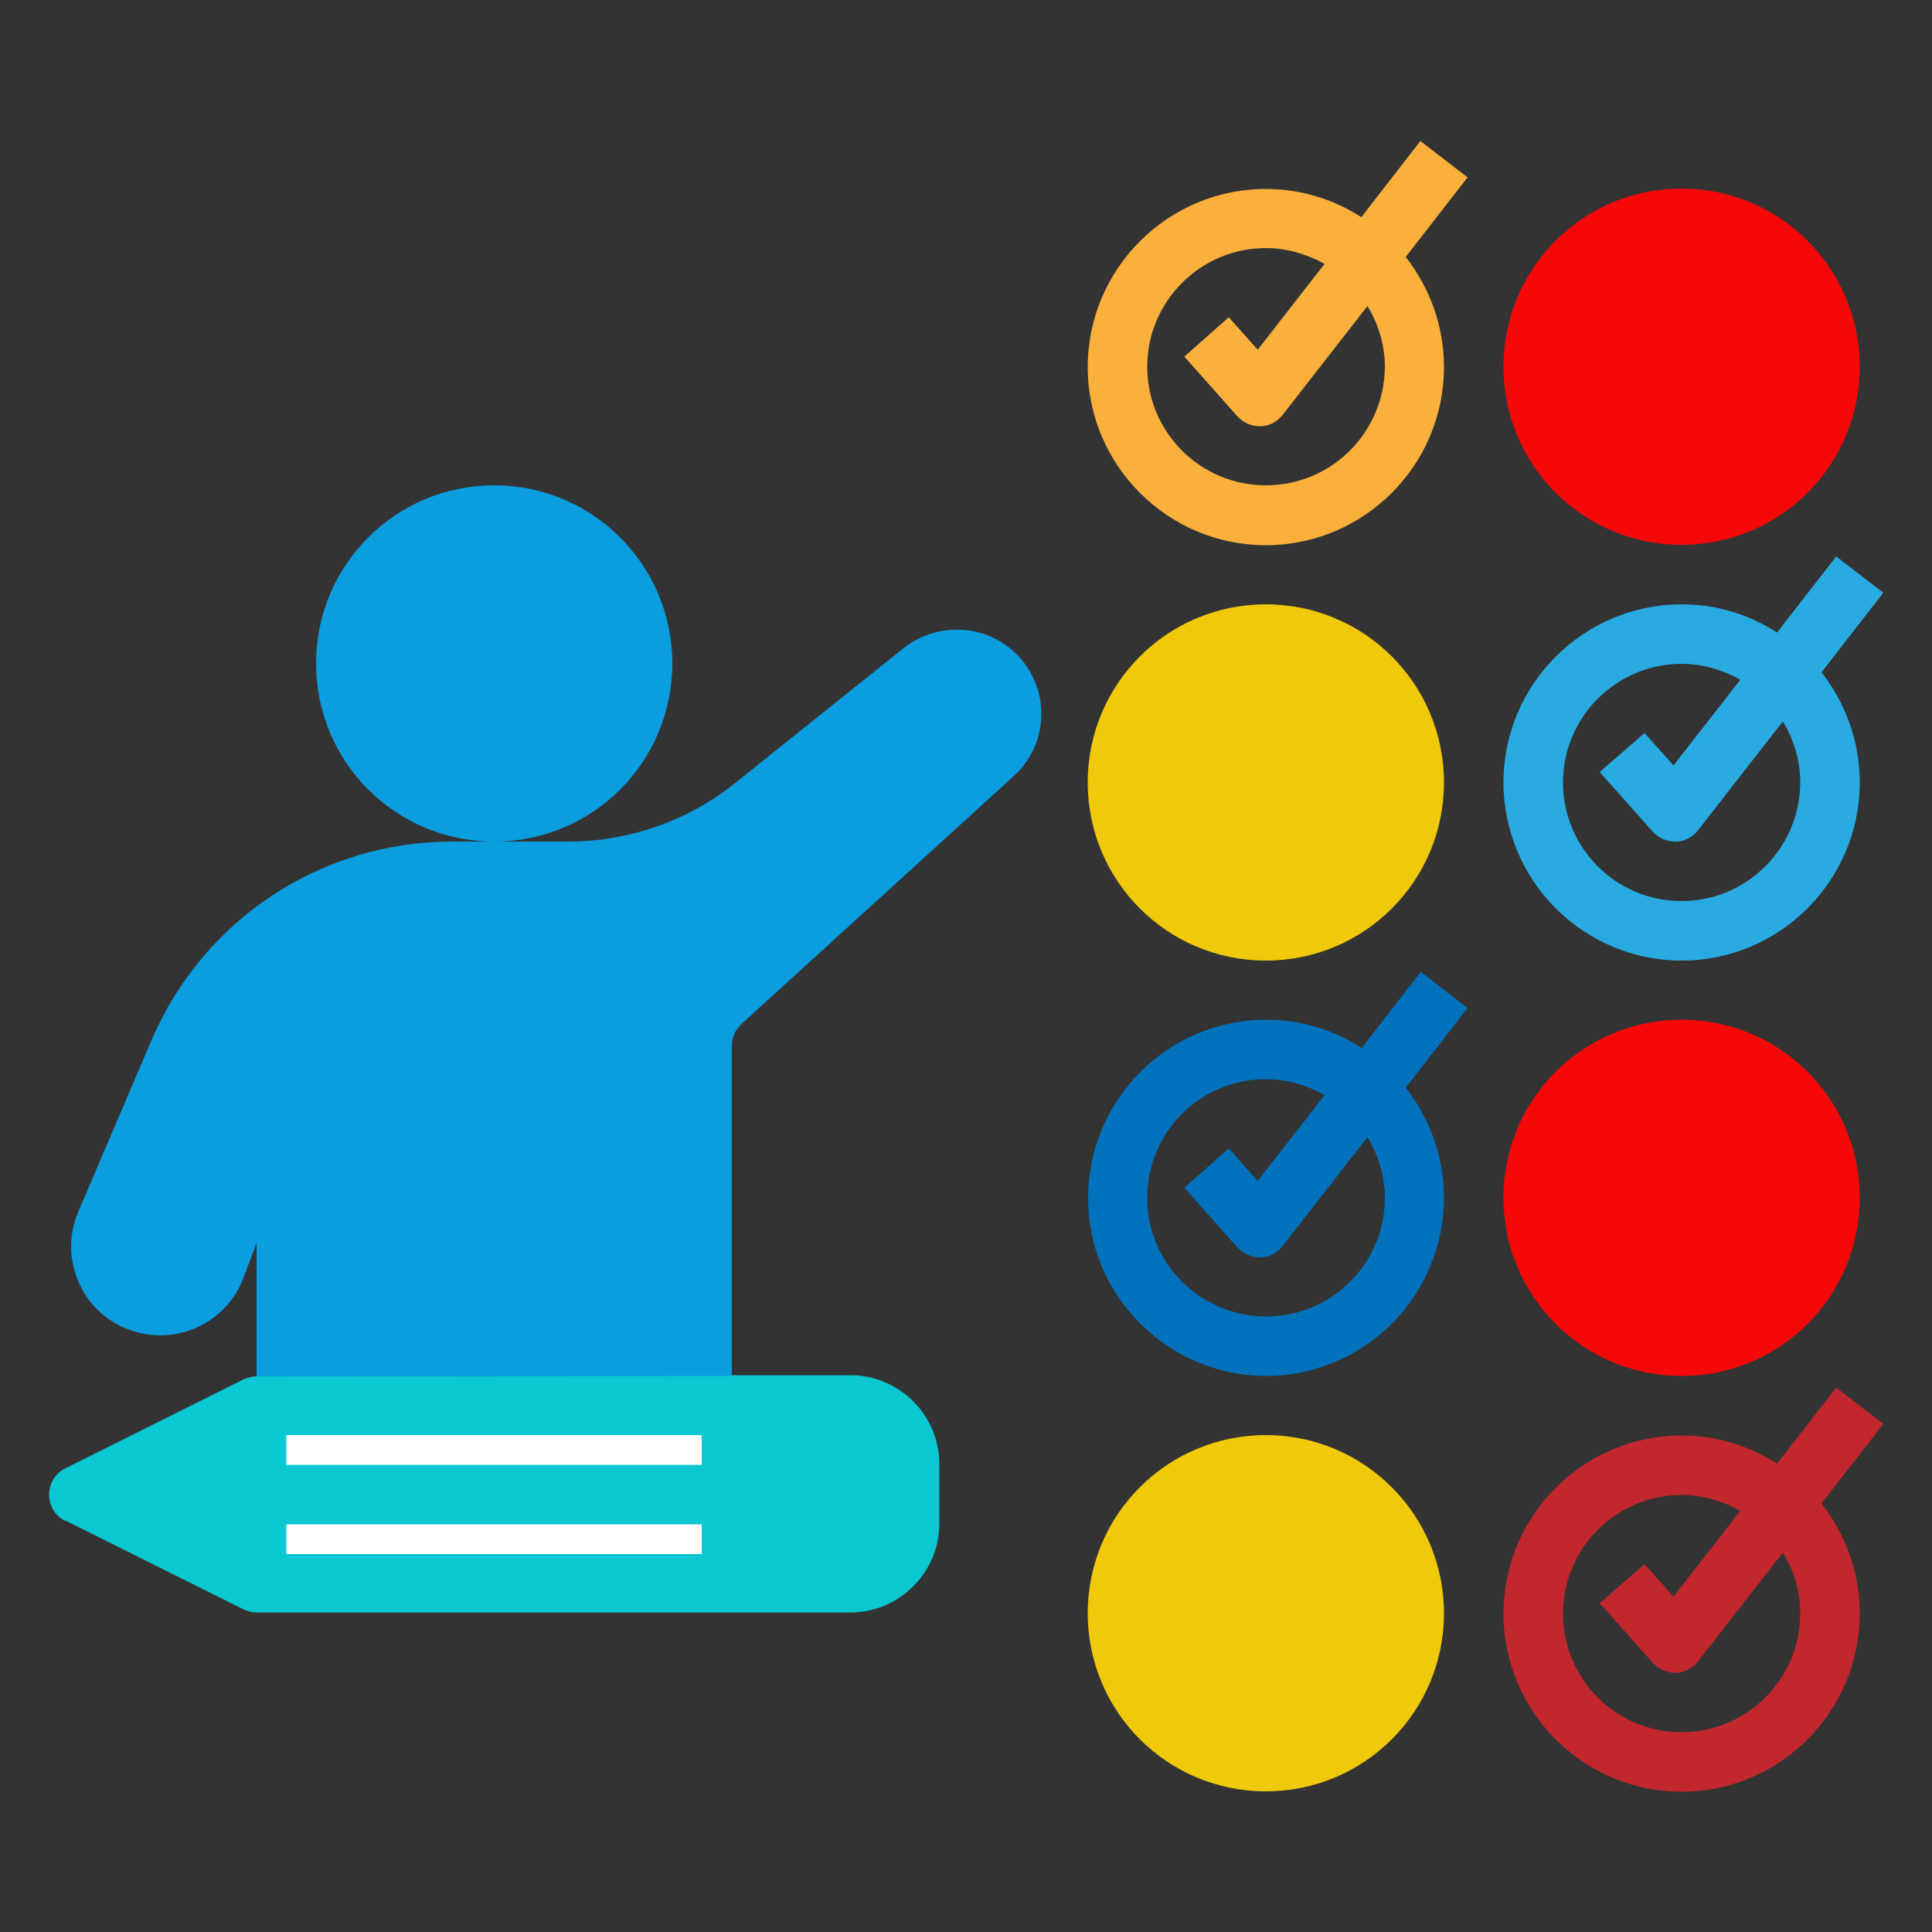
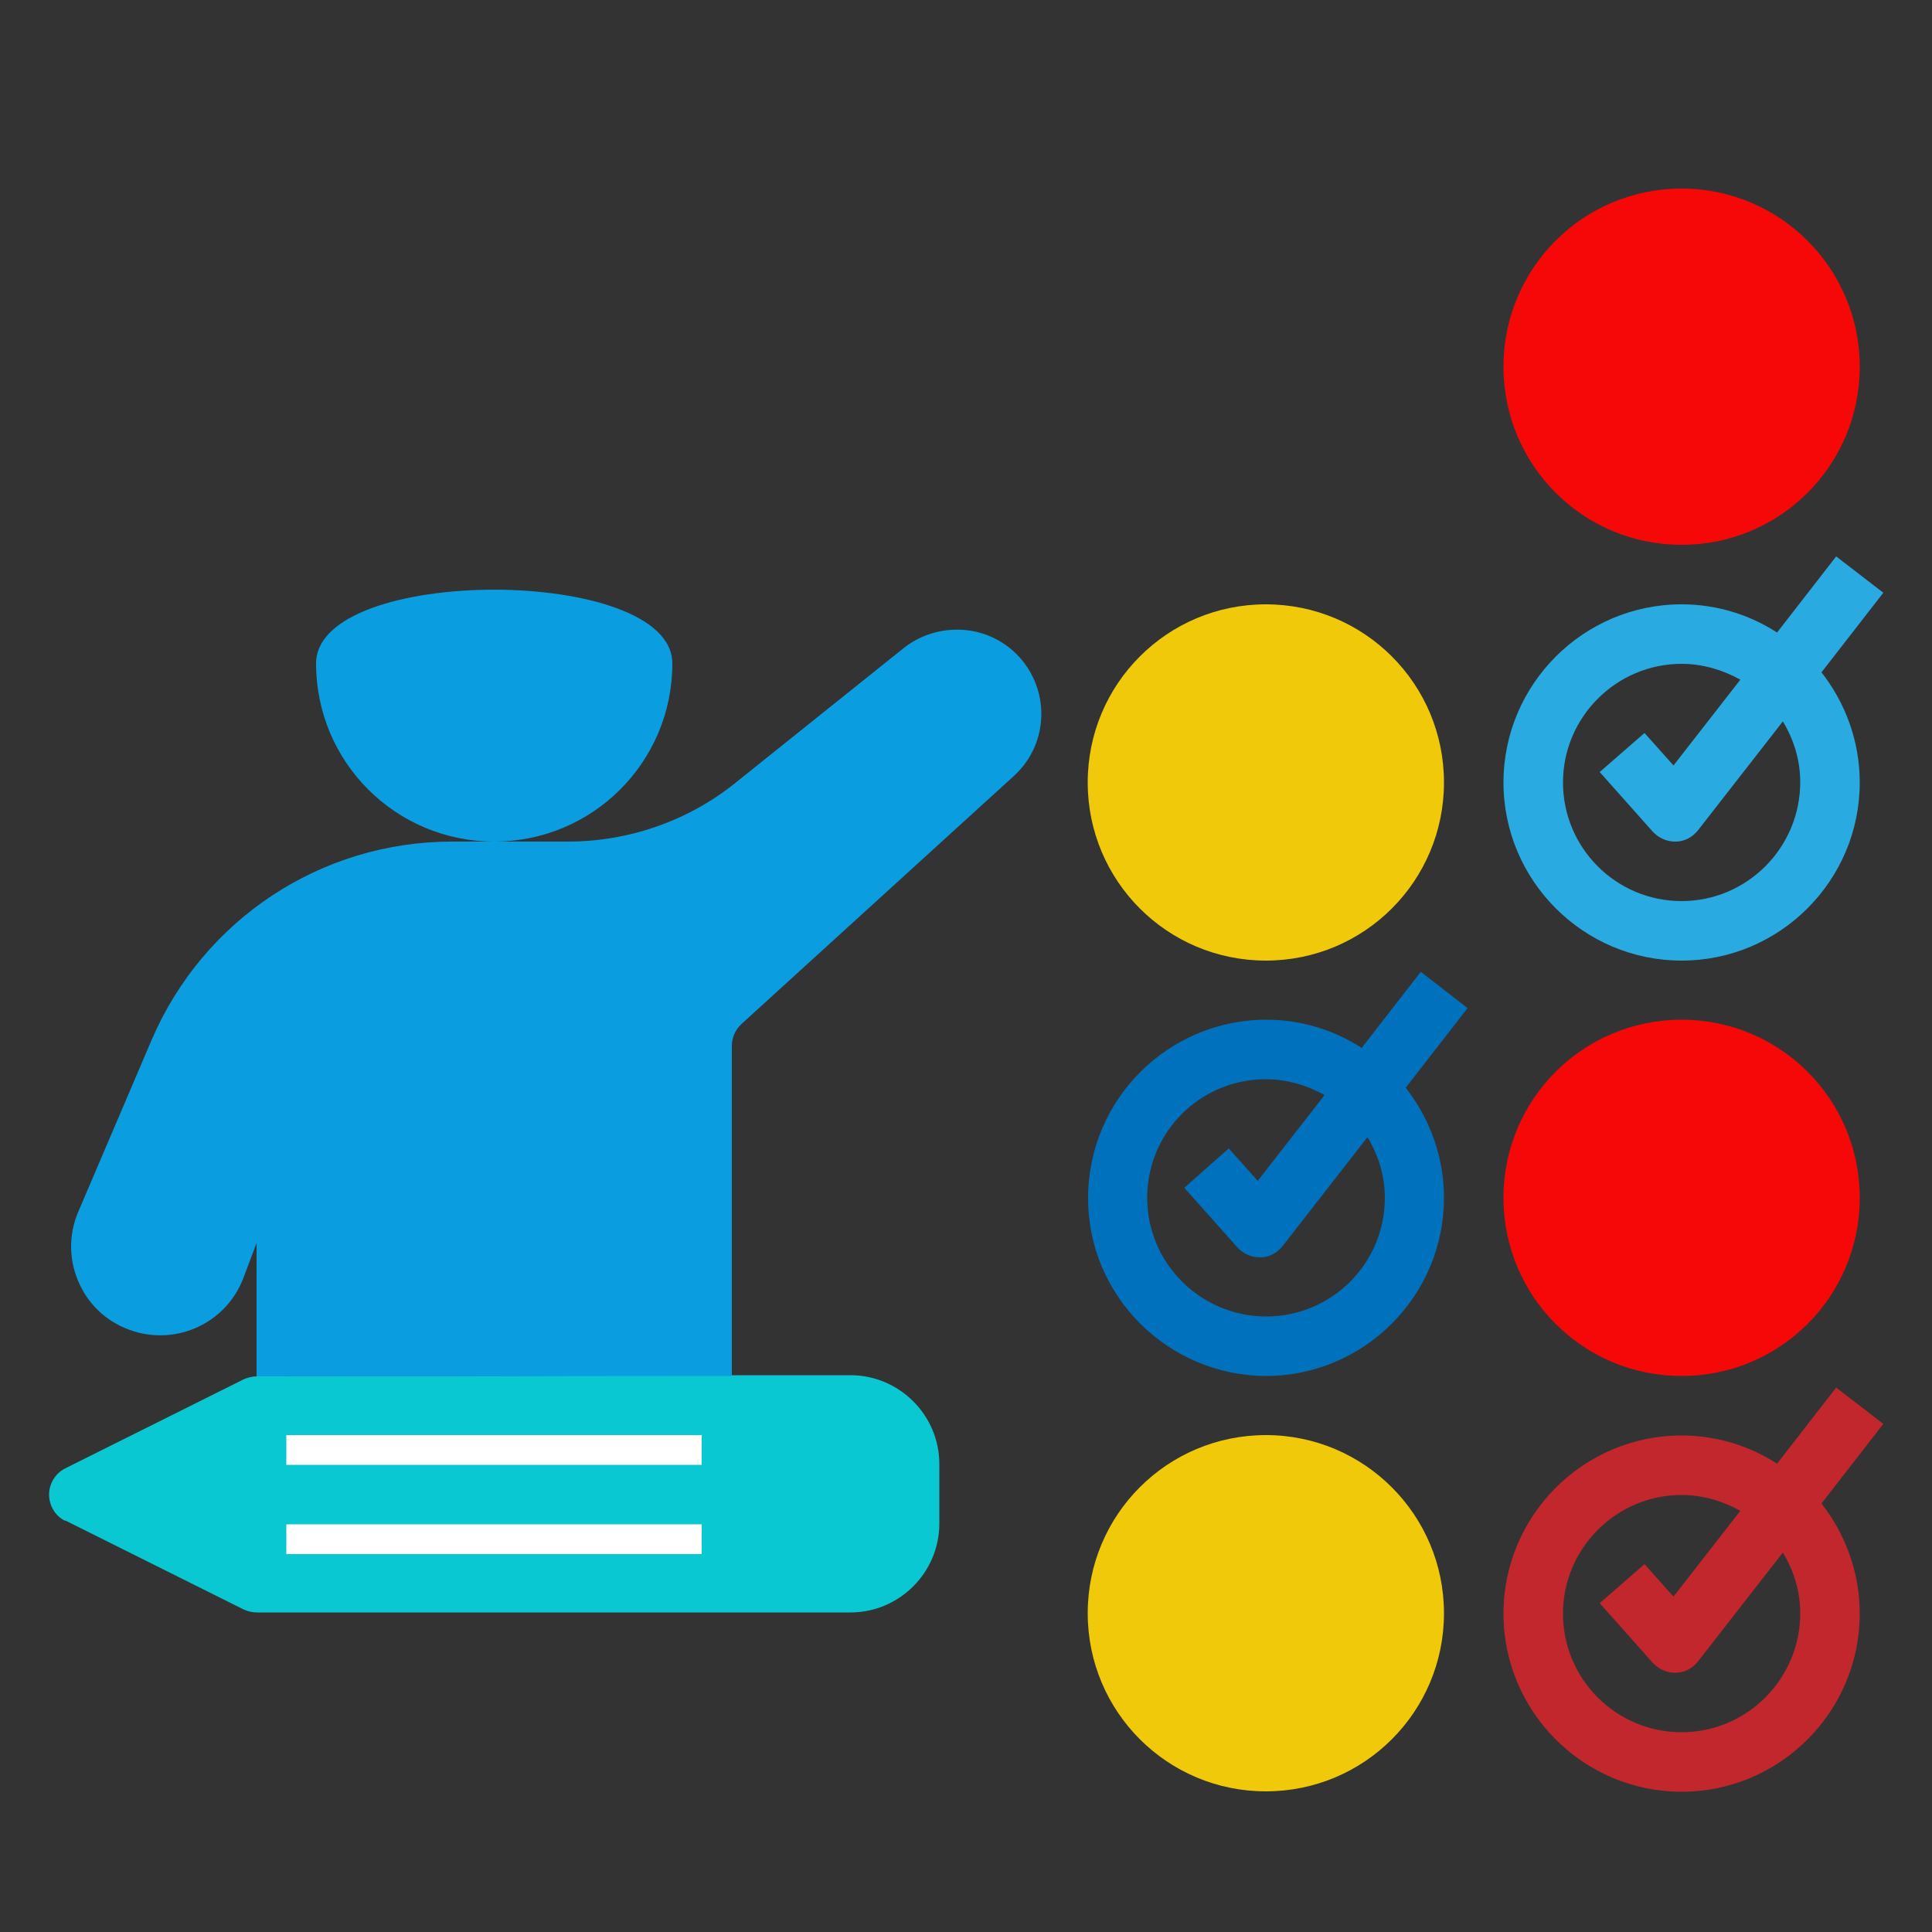
<svg xmlns="http://www.w3.org/2000/svg" version="1.1" id="Layer_1" x="0px" y="0px" viewBox="0 0 500 500" style="enable-background:new 0 0 500 500;" xml:space="preserve">
  <rect x="0" y="0" width="500" height="500" fill="#333333" stroke="none" />
  <style type="text/css">
	.st0{fill:#09C8D1;}
	.st1{fill:#0A9EE0;}
	.st2{fill:#FFFFFF;}
	.st3{fill:#FBB03B;}
	.st4{fill:#0071BC;}
	.st5{fill:#29ABE2;}
	.st6{fill:#EFC90A;}
	.st7{fill:#F70808;}
	.st8{fill:#C1272D;}
</style>
  <path class="st0" d="M66.5,356.2c-1.2,0-2.4,0.3-3.5,0.8l-46.1,23c-2.6,1.3-4.2,4-4.2,6.8s1.6,5.6,4.2,6.8l0-0.1l46.1,23  c1.1,0.5,2.2,0.8,3.5,0.8h153.6c12.7,0,23-10.4,23-23v-15.4c0-12.7-10.4-23-23-23h-30.7" />
  <path class="st1" d="M189.4,356.1v-85.4c0-2.2,0.9-4.2,2.5-5.7l70.4-64.1c8.1-7.3,9.5-19.3,3.5-28.3c-3.4-5.1-8.8-8.5-14.8-9.4  c-6.1-0.9-12.3,0.7-17.1,4.5l-43.7,35c-12.2,9.8-27.6,15.1-43.2,15.1h-30c-33.9,0-64.3,20.1-77.7,51.2l-19,44.5  c-2.7,6.2-2.5,13.2,0.5,19.3c3,6.1,8.4,10.4,15.1,12.1c11.4,2.8,23-3.3,27.1-14.2l3.4-9v34.5" />
  <rect x="74.1" y="371.4" class="st2" width="107.5" height="7.7" />
  <rect x="74.1" y="394.5" class="st2" width="107.5" height="7.7" />
-   <path class="st3" d="M367.6,36.5l-15.3,19.7c-7.1-4.6-15.6-7.3-24.7-7.3c-25.4,0-46.1,20.7-46.1,46.1s20.7,46.1,46.1,46.1  c25.4,0,46.1-20.7,46.1-46.1c0-10.8-3.8-20.7-9.9-28.5l16-20.6L367.6,36.5L367.6,36.5z M327.6,125.6c-17,0-30.7-13.8-30.7-30.7  s13.8-30.7,30.7-30.7c5.5,0,10.7,1.6,15.2,4.1l-17.3,22.2l-7.5-8.4l-11.5,10.2l13.7,15.4c1.5,1.6,3.5,2.6,5.8,2.6h0.2  c2.3,0,4.4-1.2,5.8-3l21.9-28.1c2.8,4.6,4.5,10,4.5,15.7C358.3,111.9,344.6,125.6,327.6,125.6L327.6,125.6z" />
  <path class="st4" d="M327.6,356.1c25.4,0,46.1-20.7,46.1-46.1c0-10.8-3.8-20.7-9.9-28.5l16-20.6l-12.1-9.4l-15.3,19.7  c-7.1-4.6-15.6-7.3-24.7-7.3c-25.4,0-46.1,20.7-46.1,46.1C281.5,335.3,302.2,356,327.6,356.1L327.6,356.1z M327.6,279.3  c5.5,0,10.7,1.6,15.2,4.1l-17.3,22.2l-7.5-8.4l-11.5,10.2l13.7,15.4c1.5,1.6,3.5,2.6,5.8,2.6h0.2c2.3,0,4.4-1.2,5.8-3l21.9-28.1  c2.8,4.6,4.5,10,4.5,15.7c0,17-13.8,30.7-30.7,30.7S296.9,327,296.9,310S310.6,279.3,327.6,279.3L327.6,279.3z" />
  <path class="st5" d="M475.2,144l-15.3,19.7c-7.1-4.6-15.6-7.3-24.7-7.3c-25.4,0-46.1,20.7-46.1,46.1s20.7,46.1,46.1,46.1  s46.1-20.7,46.1-46.1c0-10.8-3.8-20.7-9.9-28.5l16-20.6L475.2,144L475.2,144z M435.2,233.2c-17,0-30.7-13.8-30.7-30.7  s13.8-30.7,30.7-30.7c5.5,0,10.7,1.6,15.2,4.1l-17.3,22.2l-7.5-8.4L414,199.8l13.7,15.4c1.5,1.6,3.5,2.6,5.8,2.6h0.2  c2.3,0,4.4-1.2,5.8-3l21.9-28.1c2.8,4.6,4.5,10,4.5,15.7C465.9,219.4,452.1,233.2,435.2,233.2L435.2,233.2z" />
  <path class="st6" d="M373.7,202.5c0,25.5-20.6,46.1-46.1,46.1c-25.5,0-46.1-20.6-46.1-46.1s20.6-46.1,46.1-46.1  C353.1,156.4,373.7,177,373.7,202.5" />
  <path class="st6" d="M373.7,417.5c0,25.5-20.6,46.1-46.1,46.1c-25.5,0-46.1-20.6-46.1-46.1s20.6-46.1,46.1-46.1  C353.1,371.4,373.7,392.1,373.7,417.5" />
  <path class="st7" d="M481.3,94.9c0,25.5-20.6,46.1-46.1,46.1s-46.1-20.6-46.1-46.1s20.6-46.1,46.1-46.1S481.3,69.5,481.3,94.9" />
  <path class="st7" d="M481.3,310c0,25.5-20.6,46.1-46.1,46.1s-46.1-20.6-46.1-46.1s20.6-46.1,46.1-46.1S481.3,284.5,481.3,310" />
  <path class="st8" d="M475.2,359.1l-15.3,19.7c-7.1-4.6-15.6-7.3-24.7-7.3c-25.4,0-46.1,20.7-46.1,46.1s20.7,46.1,46.1,46.1  s46.1-20.7,46.1-46.1c0-10.8-3.8-20.7-9.9-28.5l16-20.6L475.2,359.1L475.2,359.1z M435.2,448.3c-17,0-30.7-13.8-30.7-30.7  s13.8-30.7,30.7-30.7c5.5,0,10.7,1.6,15.2,4.1l-17.3,22.2l-7.5-8.4L414,414.9l13.7,15.4c1.5,1.6,3.5,2.6,5.8,2.6h0.2  c2.3,0,4.4-1.2,5.8-3l21.9-28.1c2.8,4.6,4.5,10,4.5,15.7C465.9,434.5,452.1,448.3,435.2,448.3L435.2,448.3z" />
-   <path class="st1" d="M174,171.7c0,25.5-20.6,46.1-46.1,46.1s-46.1-20.6-46.1-46.1s20.6-46.1,46.1-46.1S174,146.3,174,171.7" />
+   <path class="st1" d="M174,171.7c0,25.5-20.6,46.1-46.1,46.1s-46.1-20.6-46.1-46.1S174,146.3,174,171.7" />
</svg>